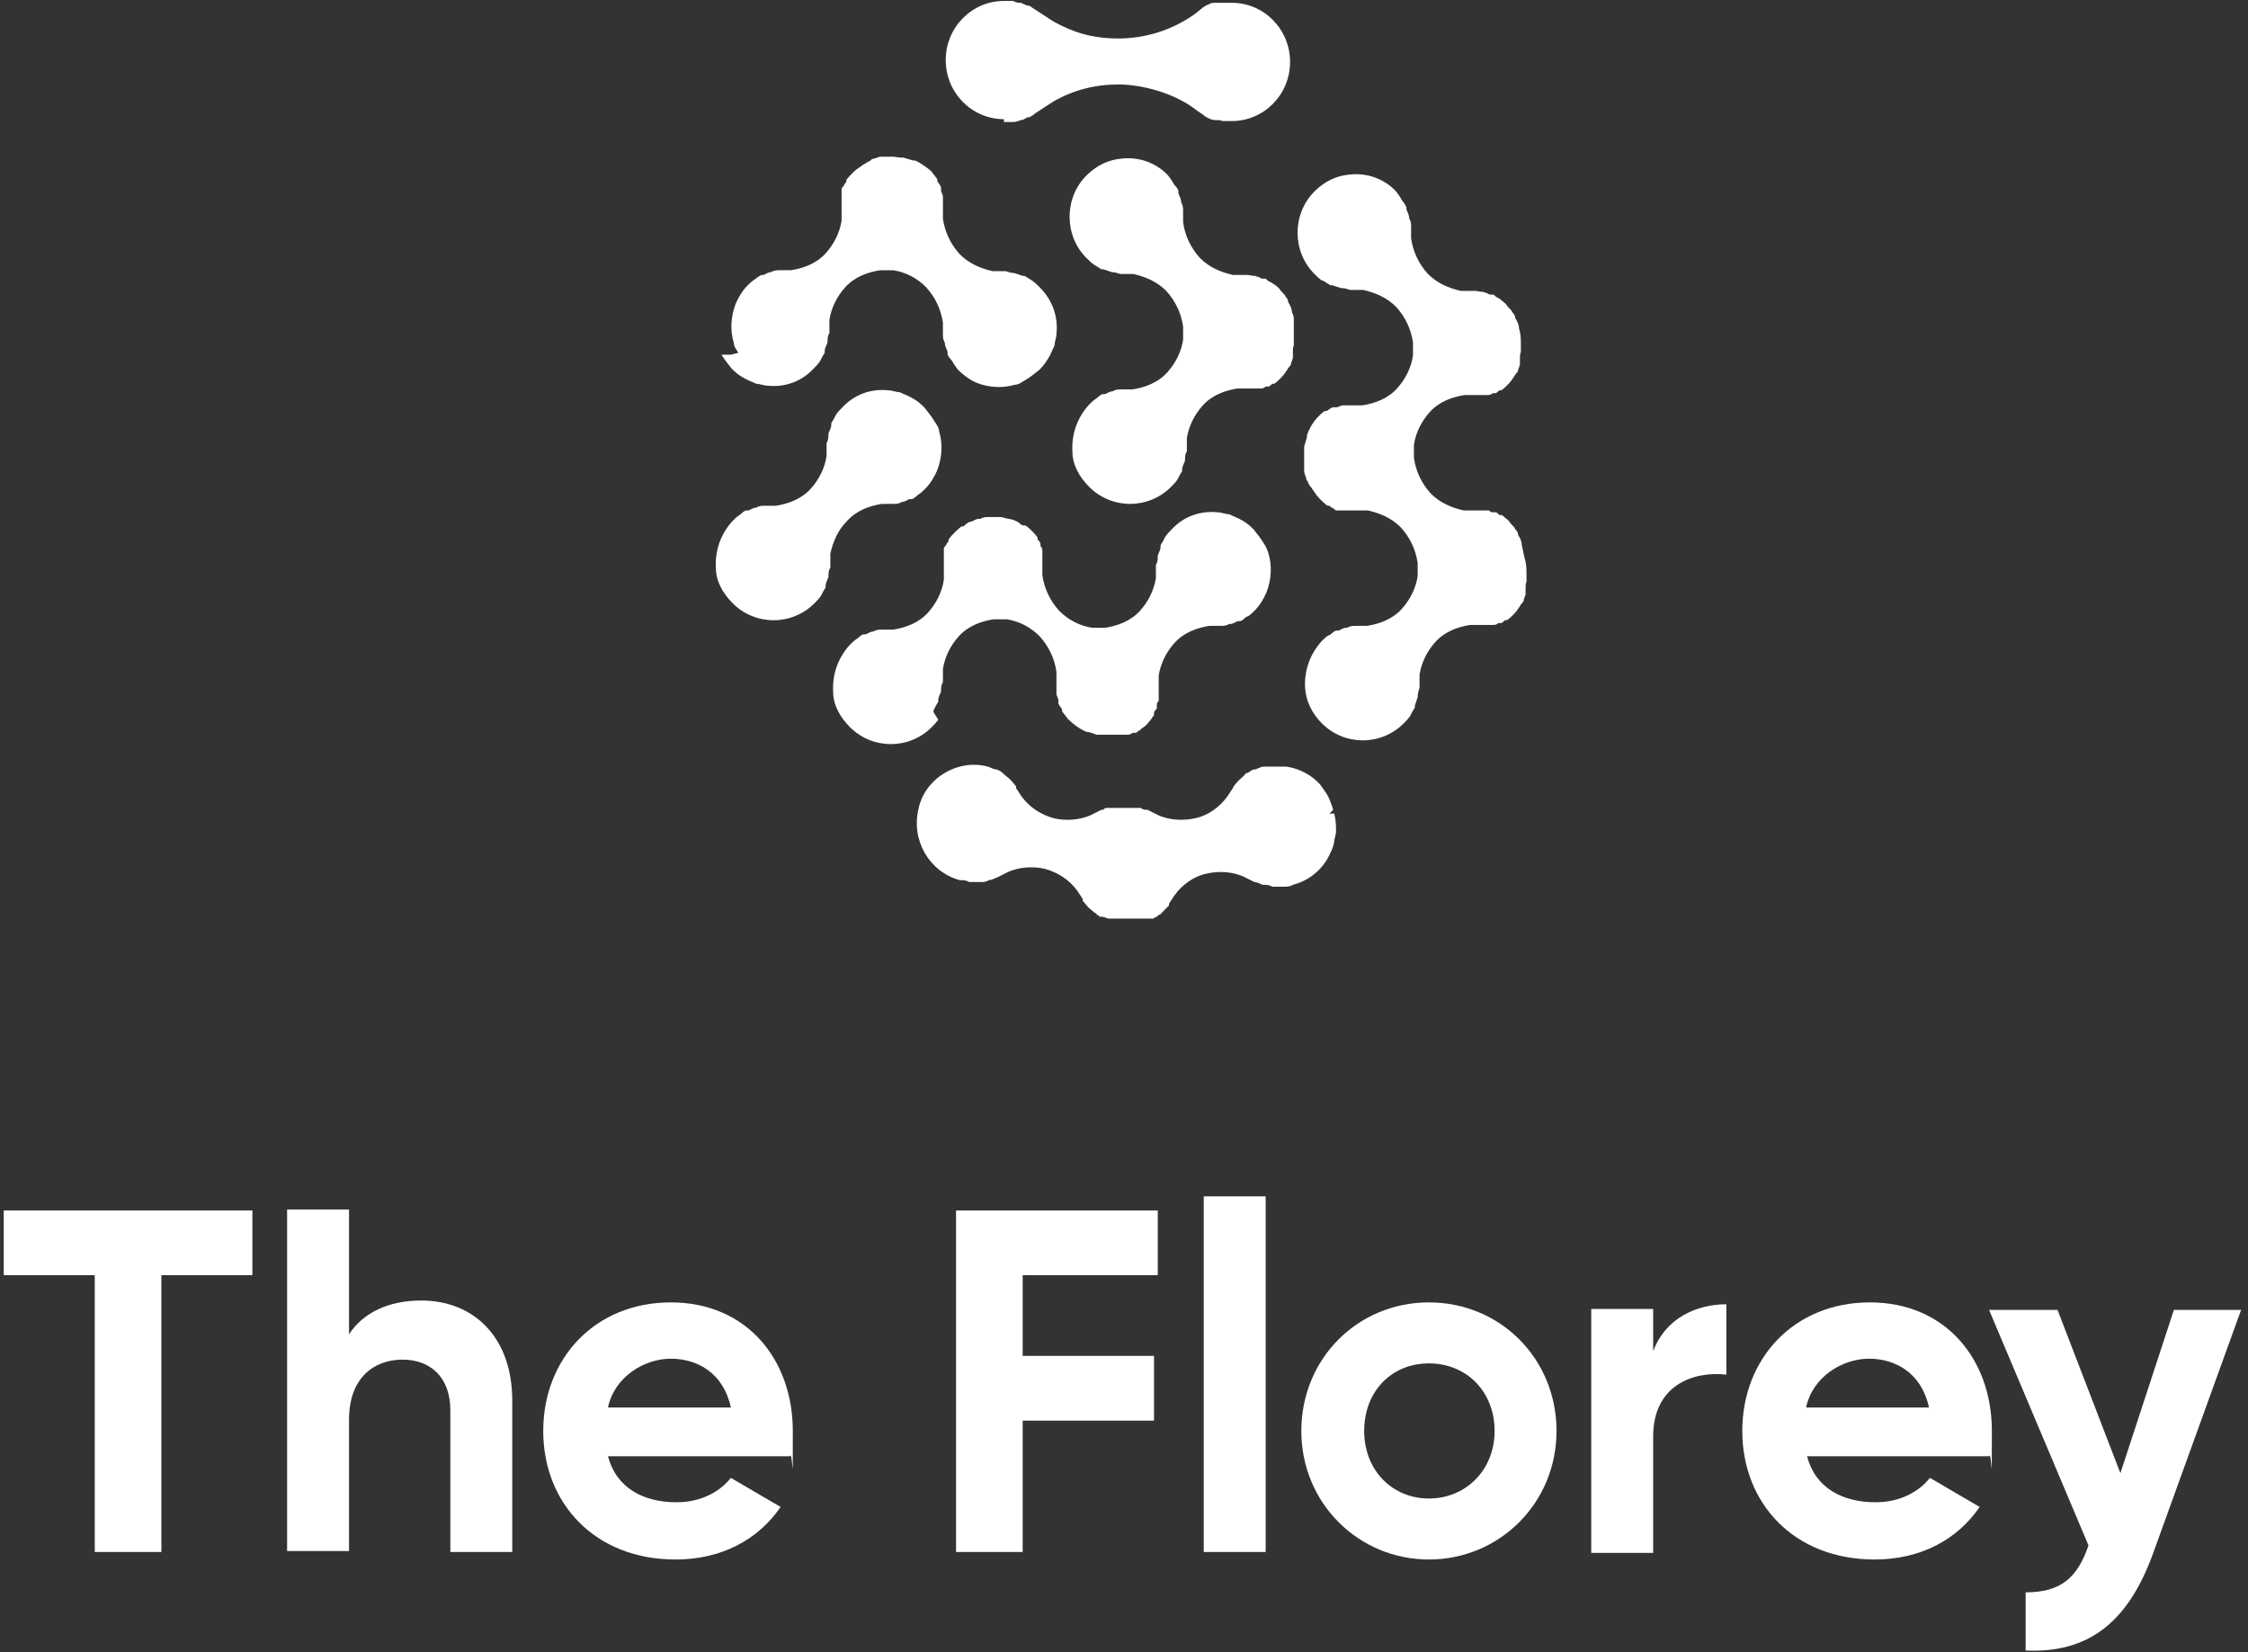
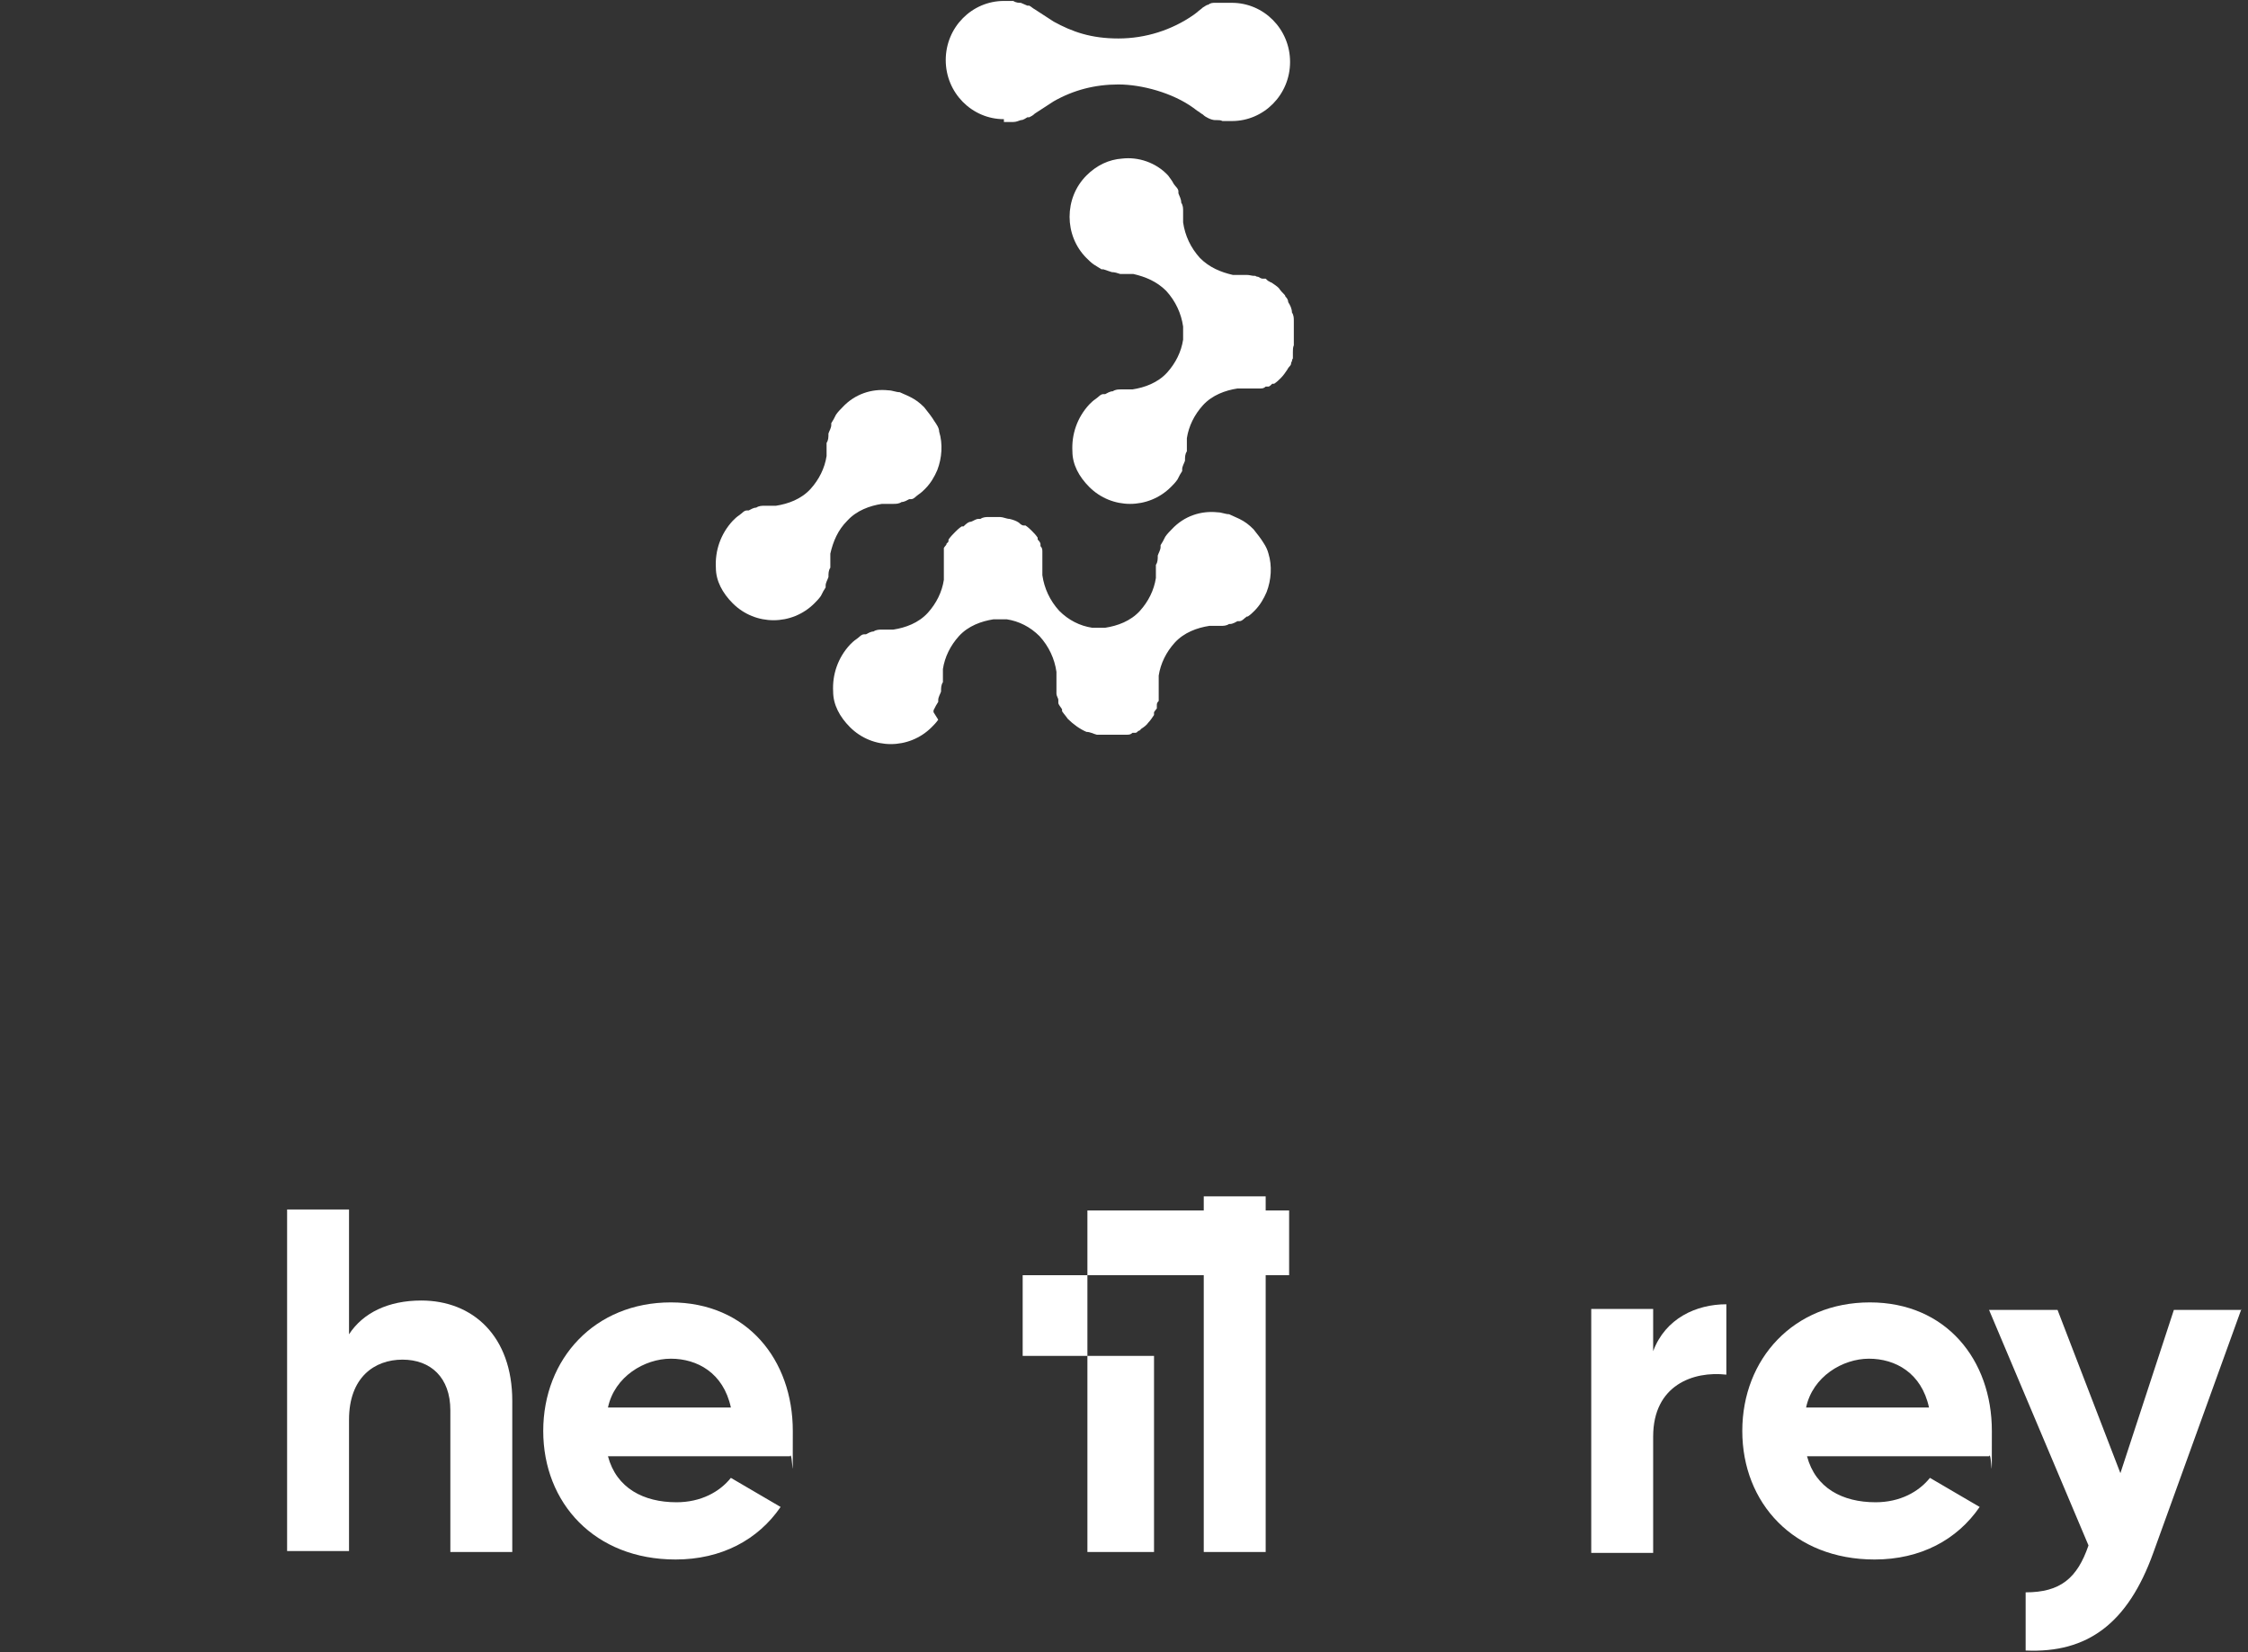
<svg xmlns="http://www.w3.org/2000/svg" id="Layer_1" data-name="Layer 1" version="1.1" viewBox="0 0 239.6 176.1">
  <rect x="0" y="0" width="239.6" height="176.1" fill="#333333" stroke="none" />
  <defs>
    <style>
      .cls-1 {
        fill: #fff;
        stroke-width: 0px;
      }
    </style>
  </defs>
  <g>
-     <path class="cls-1" d="M26.9,135.9h-9.7v29.5h-7.1v-29.5H.4v-6.9h26.5v6.9Z" />
    <path class="cls-1" d="M54.6,149.5v15.9h-6.6v-15.1c0-3.5-2.1-5.4-5.1-5.4s-5.7,1.9-5.7,6.4v14h-6.6v-36.4h6.6v13.3c1.5-2.3,4.2-3.6,7.7-3.6,5.5,0,9.7,3.8,9.7,10.7h0v.2Z" />
    <path class="cls-1" d="M72.1,160.1c2.6,0,4.6-1.1,5.8-2.6l5.3,3.1c-2.4,3.5-6.3,5.6-11.2,5.6-8.6,0-14.1-6-14.1-13.7s5.5-13.7,13.6-13.7,13,6.1,13,13.7,0,1.9-.3,2.7h-19.4c.9,3.4,3.8,4.9,7.3,4.9ZM77.9,150c-.8-3.7-3.6-5.2-6.4-5.2s-6,1.9-6.7,5.2h13.1Z" />
-     <path class="cls-1" d="M109,135.9v8.6h14v6.9h-14v14h-7.1v-36.4h21.5v6.9h-14.4Z" />
+     <path class="cls-1" d="M109,135.9v8.6h14v6.9v14h-7.1v-36.4h21.5v6.9h-14.4Z" />
    <path class="cls-1" d="M128.3,127.5h6.6v37.9h-6.6s0-37.9,0-37.9Z" />
-     <path class="cls-1" d="M138.7,152.5c0-7.7,6-13.7,13.6-13.7s13.6,6,13.6,13.7-6.1,13.7-13.6,13.7-13.6-6-13.6-13.7ZM159.3,152.5c0-4.2-3-7.2-7-7.2s-6.9,3-6.9,7.2,3,7.2,6.9,7.2,7-3,7-7.2Z" />
    <path class="cls-1" d="M184,139v7.5c-3.5-.4-7.8,1.1-7.8,6.6v12.4h-6.6v-26h6.6v4.5c1.3-3.5,4.6-5,7.8-5Z" />
    <path class="cls-1" d="M199.9,160.1c2.6,0,4.6-1.1,5.8-2.6l5.3,3.1c-2.4,3.5-6.3,5.6-11.2,5.6-8.6,0-14.1-6-14.1-13.7s5.5-13.7,13.6-13.7,13,6.1,13,13.7,0,1.9-.3,2.7h-19.4c.9,3.4,3.8,4.9,7.3,4.9h0ZM205.6,150c-.8-3.7-3.6-5.2-6.4-5.2s-6,1.9-6.7,5.2h13.1,0Z" />
    <path class="cls-1" d="M238.9,139.5l-9.4,26c-2.7,7.5-7,10.7-13.6,10.4v-6.2c3.7,0,5.5-1.5,6.7-5l-10.6-25.1h7.3l6.7,17.4,5.7-17.4h7.2Z" />
  </g>
  <g>
-     <path class="cls-1" d="M76.9,37.8c.3.5.7,1,1.1,1.5.5.5.9.8,1.5,1.1s.7.3,1.1.5c.4,0,.8.2,1.2.2,1.8.2,3.6-.4,4.9-1.8.2-.2.5-.5.7-.8h0c.2-.4.3-.6.5-.9v-.2c0-.3.2-.6.3-.9h0c0-.4,0-.7.2-1h0v-1.4c.2-1.3.8-2.5,1.7-3.5,1-1.1,2.4-1.6,3.7-1.8h1.4c1.3.2,2.5.8,3.5,1.8,1,1.1,1.6,2.4,1.8,3.8v1.2h0c0,.3,0,.6.2.9h0c0,.4.2.7.3,1v.2c0,.3.3.5.5.8h0c.2.4.4.6.6.9.6.6,1.3,1.1,2,1.4,1.3.5,2.7.6,4.1.2.4,0,.7-.3,1.1-.5.5-.3,1-.7,1.5-1.1.5-.5.8-1,1.1-1.5.2-.4.3-.7.5-1.1,0-.4.2-.8.2-1.2.2-1.8-.4-3.6-1.8-5-.2-.2-.5-.5-.8-.7h0c-.3-.2-.5-.3-.8-.5h-.2c-.3-.1-.6-.2-.9-.3h0c-.3,0-.6-.1-.9-.2h-1.4c-1.3-.3-2.5-.8-3.5-1.8-1-1.1-1.6-2.4-1.8-3.8v-1h0v-.3c0-.2,0-.4,0-.6v-.4h0c0-.3-.2-.5-.2-.7s0-.2,0-.3h0c0-.2-.3-.5-.4-.7,0,0,0-.1,0-.2h0c-.2-.3-.4-.5-.6-.8-.3-.3-.6-.5-.9-.7h0c-.3-.2-.6-.4-.9-.5h-.2c-.3-.1-.7-.2-1-.3h-.2c-.3,0-.7-.1-1-.1h-1.2c-.2,0-.4.1-.7.2,0,0-.3,0-.4.2-.2.1-.4.2-.7.4,0,0-.2.1-.3.2-.3.2-.6.4-.9.7h0c-.2.2-.5.5-.7.8h0c0,.2,0,.3-.2.4,0,.2-.2.3-.3.5v.2h0c0,.1,0,.3,0,.4,0,.1,0,.3,0,.4h0v1h0v1.4c-.2,1.3-.8,2.5-1.7,3.5-1,1.1-2.4,1.6-3.7,1.8h-1.2c-.3,0-.6,0-.9.2h0c-.3,0-.6.2-.8.3h-.2c-.3.1-.5.3-.8.5h0c-.3.2-.5.4-.7.6-.6.6-1,1.3-1.3,2-.5,1.3-.6,2.8-.2,4.1,0,.4.3.8.5,1.1h0l-.8.2Z" />
    <path class="cls-1" d="M137.9,34.2c0-.3,0-.6-.2-.9h0c0-.4-.2-.8-.4-1.1h0c0-.3-.2-.5-.3-.6,0,0,0-.1-.1-.2-.2-.2-.4-.4-.6-.7h0c-.2-.2-.5-.4-.8-.6h0s-.1,0-.2-.1c-.1,0-.3-.2-.4-.3h-.3c-.2,0-.3-.1-.5-.2,0,0-.2,0-.3-.1h-.1c-.3,0-.5-.1-.8-.1h-1.5c-1.3-.3-2.5-.8-3.5-1.8-1-1.1-1.6-2.4-1.8-3.8v-1.2h0c0-.3,0-.6-.2-.9h0c0-.4-.2-.7-.3-1v-.2c0-.3-.3-.5-.5-.8h0c-.2-.4-.4-.6-.6-.9-1.3-1.4-3.2-2-4.9-1.8-1.4.1-2.7.7-3.8,1.8-2.4,2.4-2.4,6.4,0,8.8.2.2.5.5.8.7h0c.3.2.5.3.8.5h.2c.3.1.6.2.9.3h0c.3,0,.6.1.9.2h1.4c1.3.3,2.5.8,3.5,1.8,1,1.1,1.6,2.4,1.8,3.8v1.4c-.2,1.3-.8,2.5-1.7,3.5-1,1.1-2.4,1.6-3.7,1.8h-1.2c-.3,0-.6,0-.9.2h0c-.3,0-.6.2-.8.3h-.2c-.3,0-.5.3-.8.5h0c-.3.2-.5.4-.7.6-1.3,1.4-1.9,3.2-1.8,5,0,1.4.7,2.7,1.8,3.8,2.4,2.4,6.3,2.4,8.7,0,.2-.2.5-.5.7-.8h0c.2-.4.3-.6.5-.9v-.2c0-.3.2-.6.3-.9h0c0-.4,0-.7.2-1h0v-1.4c.2-1.3.8-2.5,1.7-3.5,1-1.1,2.4-1.6,3.7-1.8h2.4c.2,0,.4,0,.6-.2h.3c.1,0,.3-.2.4-.3,0,0,.1,0,.2,0h0c.3-.2.5-.4.7-.6h0c.3-.3.5-.6.7-.9,0,0,.1-.2.2-.3,0,0,.2-.2.2-.3,0,0,0-.2.1-.3,0,0,0-.2.1-.3v-.7c0-.2,0-.5.1-.7v-1.6h0v-.9Z" />
    <path class="cls-1" d="M88.5,60.4v-1.4c.3-1.3.8-2.5,1.8-3.5,1-1.1,2.4-1.6,3.7-1.8h1.2c.3,0,.6,0,.9-.2h0c.3,0,.6-.2.8-.3h.2c.3,0,.5-.3.8-.5h0c.3-.2.5-.4.7-.6.6-.6,1-1.3,1.3-2,.5-1.3.6-2.8.2-4.1,0-.4-.3-.8-.5-1.1-.3-.5-.7-1-1.1-1.5-.5-.5-.9-.8-1.5-1.1s-.7-.3-1.1-.5c-.4,0-.8-.2-1.2-.2-1.8-.2-3.6.4-4.9,1.8-.2.2-.5.5-.7.8h0c-.2.4-.3.6-.5.9v.2c0,.3-.2.6-.3.9h0c0,.4,0,.7-.2,1h0v1.4c-.2,1.3-.8,2.5-1.7,3.5-1,1.1-2.4,1.6-3.7,1.8h-1.2c-.3,0-.6,0-.9.2h0c-.3,0-.6.2-.8.3h-.2c-.3,0-.5.3-.8.5h0c-.3.2-.5.4-.7.6-1.3,1.4-1.9,3.2-1.8,5,0,1.4.7,2.7,1.8,3.8,2.4,2.4,6.3,2.4,8.7,0,.2-.2.5-.5.7-.8h0c.2-.4.3-.6.5-.9v-.2c0-.3.2-.6.3-.9h0c0-.4,0-.7.2-1h0Z" />
    <path class="cls-1" d="M99.5,75.7h0c.2-.4.3-.6.5-.9v-.2c0-.3.2-.6.3-.9h0c0-.4,0-.7.2-1h0v-1.4c.2-1.3.8-2.5,1.7-3.5,1-1.1,2.4-1.6,3.7-1.8h1.4c1.3.2,2.5.8,3.5,1.8,1,1.1,1.6,2.4,1.8,3.8v1h0v.3c0,.2,0,.4,0,.6v.4h0c0,.3.2.5.2.7s0,.2,0,.3h0c0,.2.3.5.4.7,0,0,0,0,0,.2h0c.2.3.4.5.6.8.6.6,1.3,1.1,2,1.4.4,0,.7.2,1.1.3h2.9s.2,0,.3,0c.2,0,.4,0,.6-.2,0,0,.2,0,.3,0,0,0,.2,0,.3-.2,0,0,.2,0,.3-.2.3-.2.6-.4.8-.7h0c.2-.2.4-.5.6-.8h0c0,0,0-.2,0-.3,0,0,.2-.3.3-.4h0v-.3c0-.2,0-.3.2-.5,0,0,0-.2,0-.3h0c0-.4,0-.6,0-.9h0v-1.5c.2-1.3.8-2.5,1.7-3.5,1-1.1,2.4-1.6,3.7-1.8h1.2c.3,0,.6,0,.9-.2h.1c.3,0,.6-.2.8-.3h.2c.3,0,.5-.3.8-.5h.1c.3-.2.5-.4.7-.6.6-.6,1-1.3,1.3-2,.5-1.3.6-2.8.2-4.1-.1-.4-.3-.8-.5-1.1-.3-.5-.7-1-1.1-1.5-.5-.5-.9-.8-1.5-1.1-.4-.2-.7-.3-1.1-.5-.4,0-.8-.2-1.2-.2-1.8-.2-3.6.4-4.9,1.8-.2.2-.5.5-.7.8h0c-.2.4-.3.6-.5.9v.2c0,.3-.2.6-.3.9h0c0,.4,0,.7-.2,1h0v1.4c-.2,1.3-.8,2.5-1.7,3.5-1,1.1-2.4,1.6-3.7,1.8h-1.4c-1.3-.2-2.5-.8-3.5-1.8-1-1.1-1.6-2.4-1.8-3.8v-1.2h0v-.9h0v-.4c0-.2,0-.4-.2-.6v-.2h0c0-.2-.2-.4-.3-.5,0,0,0,0,0-.2h0c-.2-.3-.4-.5-.6-.7h0c-.2-.2-.4-.4-.7-.6,0,0,0,0-.2,0-.2,0-.4-.2-.5-.3h0c-.3-.2-.6-.3-1-.4h0c-.3,0-.7-.2-1-.2h-1.2c-.3,0-.6,0-.9.2h-.2c-.3,0-.5.2-.8.3h0c-.3,0-.6.3-.8.5,0,0,0,0-.2,0-.3.2-.5.4-.7.6-.2.2-.5.5-.7.8h0c0,.2,0,.3-.2.4,0,.2-.2.3-.3.5v.2h0c0,0,0,.3,0,.4,0,0,0,.3,0,.4h0v1h0v1.4c-.2,1.3-.8,2.5-1.7,3.5-1,1.1-2.4,1.6-3.7,1.8h-1.2c-.3,0-.6,0-.9.2h0c-.3,0-.6.2-.8.3h-.2c-.3,0-.5.3-.8.5h0c-.3.2-.5.4-.7.6-1.3,1.4-1.9,3.2-1.8,5,0,1.4.7,2.7,1.8,3.8,2.4,2.4,6.3,2.4,8.7,0,.2-.2.5-.5.7-.8h0l-.5-.8Z" />
-     <path class="cls-1" d="M162.2,58.1h0c0-.4-.2-.8-.4-1.1h0c0-.3-.2-.5-.3-.6,0,0,0,0-.1-.2-.2-.2-.4-.4-.6-.7h0c-.2-.2-.5-.4-.7-.6h0s-.1,0-.2,0c-.1,0-.3-.2-.4-.3h-.3c-.2,0-.3,0-.5-.2,0,0-.2,0-.3,0h-.1c-.3,0-.5,0-.8,0h-1.5c-1.3-.3-2.5-.8-3.5-1.8-1-1.1-1.6-2.4-1.8-3.8v-1.4c.2-1.3.8-2.5,1.7-3.5,1-1.1,2.4-1.6,3.7-1.8h2.4c.2,0,.4,0,.6-.2h.3c.1,0,.3-.2.4-.3,0,0,.1,0,.2,0h0c.3-.2.5-.4.7-.6h0c.3-.3.5-.6.7-.9,0,0,.1-.2.2-.3,0,0,.2-.2.2-.3,0,0,0-.2.1-.3,0,0,0-.2.1-.3v-.7c0-.2,0-.5.1-.7v-.7c0-.6,0-1.2-.2-1.8h0c0-.4-.2-.8-.4-1.1h0c0-.3-.2-.5-.3-.6,0,0,0,0-.1-.2-.2-.2-.4-.4-.6-.7h0c-.2-.2-.5-.4-.7-.6h0s-.1,0-.2-.1c-.1,0-.3-.2-.4-.3h-.3c-.2,0-.3-.1-.5-.2,0,0-.2,0-.3-.1h-.1c-.3,0-.5-.1-.8-.1h-1.5c-1.3-.3-2.5-.8-3.5-1.8-1-1.1-1.6-2.4-1.8-3.8v-1.2h0c0-.3,0-.6-.2-.9h0c0-.4-.2-.7-.3-1v-.2c-.1-.3-.3-.5-.5-.8h0c-.2-.4-.4-.6-.6-.9-1.3-1.4-3.2-2-4.9-1.8-1.4.1-2.7.7-3.8,1.8-2.4,2.4-2.4,6.4,0,8.8.2.2.5.5.8.7h.1c.3.2.5.3.8.5h.2c.3.1.6.2.9.3h.1c.3,0,.6.1.9.2h1.4c1.3.3,2.5.8,3.5,1.8,1,1.1,1.6,2.4,1.8,3.8v1.4c-.2,1.3-.8,2.5-1.7,3.5-1,1.1-2.4,1.6-3.7,1.8h-1.1c-.2,0-.4,0-.6,0h-.4c-.2,0-.4.2-.7.2,0,0-.2,0-.3,0h0c-.2,0-.5.3-.7.4,0,0-.1,0-.2,0h0c-.3.2-.5.4-.7.6-.3.3-.5.6-.7.9h0c-.2.4-.4.7-.5,1.1v.2c-.1.3-.2.7-.3,1v1.3h0v1.3c0,.2.1.4.2.7,0,0,0,.3.2.4,0,.2.2.5.4.7,0,0,.1.2.2.3.2.3.4.6.7.9h0c.2.2.5.5.8.7h.1s.2,0,.3.2c.2,0,.3.2.5.3h.2c.1,0,.3,0,.4,0s.3,0,.4,0h2.4c1.3.3,2.5.8,3.5,1.8,1,1.1,1.6,2.4,1.8,3.8v1.4c-.2,1.3-.8,2.5-1.7,3.5-1,1.1-2.4,1.6-3.7,1.8h-1.2c-.3,0-.6,0-.9.2h-.1c-.3,0-.6.2-.8.3h-.2c-.3,0-.5.3-.8.5h-.1c-.3.2-.5.4-.7.6-1.3,1.4-1.9,3.2-1.8,5,.1,1.4.7,2.7,1.8,3.8,2.4,2.4,6.3,2.4,8.7,0,.2-.2.5-.5.7-.8h0c.2-.4.3-.6.5-.9v-.2c.1-.3.2-.6.3-.9h0c0-.4.1-.7.2-1h0v-1.4c.2-1.3.8-2.5,1.7-3.5,1-1.1,2.4-1.6,3.7-1.8h2.4c.2,0,.4,0,.6-.2h.3c.1,0,.3-.2.4-.3,0,0,.1,0,.2,0h0c.3-.2.5-.4.7-.6h0c.3-.3.5-.6.7-.9,0,0,.1-.2.2-.3,0,0,.2-.2.2-.3,0,0,0-.2.1-.3,0,0,0-.2.1-.3v-.7c0-.2,0-.5.1-.7v-.7c0-.6,0-1.2-.2-1.8h0l-.3-1.4Z" />
-     <path class="cls-1" d="M142.1,86.3c-.2-.6-.4-1.2-.7-1.7-.2-.3-.5-.7-.7-1-.9-1-2.2-1.7-3.6-1.9-.8,0-1.6,0-2.4,0-.3,0-.6.2-.9.3h-.1c-.3,0-.5.3-.8.4h-.1c-.2.3-.5.5-.7.7h0c-.2.2-.4.4-.6.7h0s0,0-.1.2l-.6.9c-.8,1.1-2,2-3.4,2.3s-2.7.2-3.9-.3l-1.2-.6h-.2c0,0-.3,0-.5-.2h-.5c-.2,0-.4,0-.6,0h-1.4c-.2,0-.4,0-.6,0h-.4c-.2,0-.4,0-.5.2h-.2l-1.2.6c-1.2.5-2.6.6-3.9.3-1.4-.4-2.6-1.2-3.4-2.3l-.6-.9s0,0,0-.2h0c-.2-.2-.4-.5-.6-.7h0c-.2-.2-.5-.4-.7-.6h0c-.3-.3-.5-.4-.8-.5h0c-.3,0-.6-.2-.9-.3-1.9-.5-3.7,0-5.1,1-1.1.8-2,2-2.3,3.5-.8,3.3,1.1,6.7,4.4,7.6.3,0,.7,0,1,.2h1.2c.3,0,.6,0,.9-.2h0c.3,0,.6-.2.9-.3h0l1.2-.6c1.2-.5,2.6-.6,3.9-.3,1.4.4,2.6,1.2,3.4,2.3l.6.9s0,0,0,.2h0c.2.2.4.5.6.7h0c.2.2.5.4.7.6h0c0,0,.2,0,.2.2,0,0,.2,0,.3.2,0,0,.2,0,.3,0h0c.2,0,.5.2.7.2h2.8c.2,0,.4,0,.6,0h.2c0,0,.2,0,.4,0,0,0,.2,0,.3,0h0s0,0,.2,0c0,0,0,0,.2,0,0,0,.3-.2.4-.2h0c0,0,0,0,.2-.2h0c.2,0,.3-.2.5-.4h0l.2-.2h0l.4-.4h0s0,0,0-.2l.6-.9c.8-1.1,2-2,3.4-2.3,1.4-.3,2.7-.2,3.9.3l1.2.6h0c.3,0,.6.2.9.3h.1c.3,0,.6,0,.9.2h1.2c.3,0,.7,0,1-.2,1.9-.5,3.3-1.8,4-3.4.2-.4.3-.7.4-1.1,0-.4.2-.8.2-1.2,0-.6,0-1.2-.2-1.9h-.5Z" />
    <path class="cls-1" d="M107,13h1c.3,0,.5-.1.8-.2h0c.3,0,.5-.2.7-.3h.2c.2-.1.4-.2.6-.4h0l2-1.3c2.1-1.2,4.4-1.8,6.9-1.8s5.8.9,8,2.5l.4.3c.2.1.4.3.6.4h0c.2.2.4.3.6.4h0c.2.1.5.2.7.2h.2c.2,0,.4,0,.6.1h1c3.4,0,6.2-2.8,6.2-6.3s-2.8-6.3-6.2-6.3-.5,0-.8,0h-.2c-.2,0-.4,0-.6,0h-.2c-.2,0-.5,0-.7.2h0c-.2,0-.4.2-.6.3h0c-.2.2-.4.3-.6.5l-.4.3c-2.3,1.6-5.1,2.5-8,2.5s-4.9-.7-6.9-1.8l-2-1.3h0c-.2-.1-.4-.3-.6-.4h-.2c-.2-.1-.5-.2-.7-.3h0c-.2,0-.5,0-.8-.2h-1c-3.4,0-6.2,2.8-6.2,6.3s2.8,6.3,6.2,6.3v.2Z" />
  </g>
</svg>